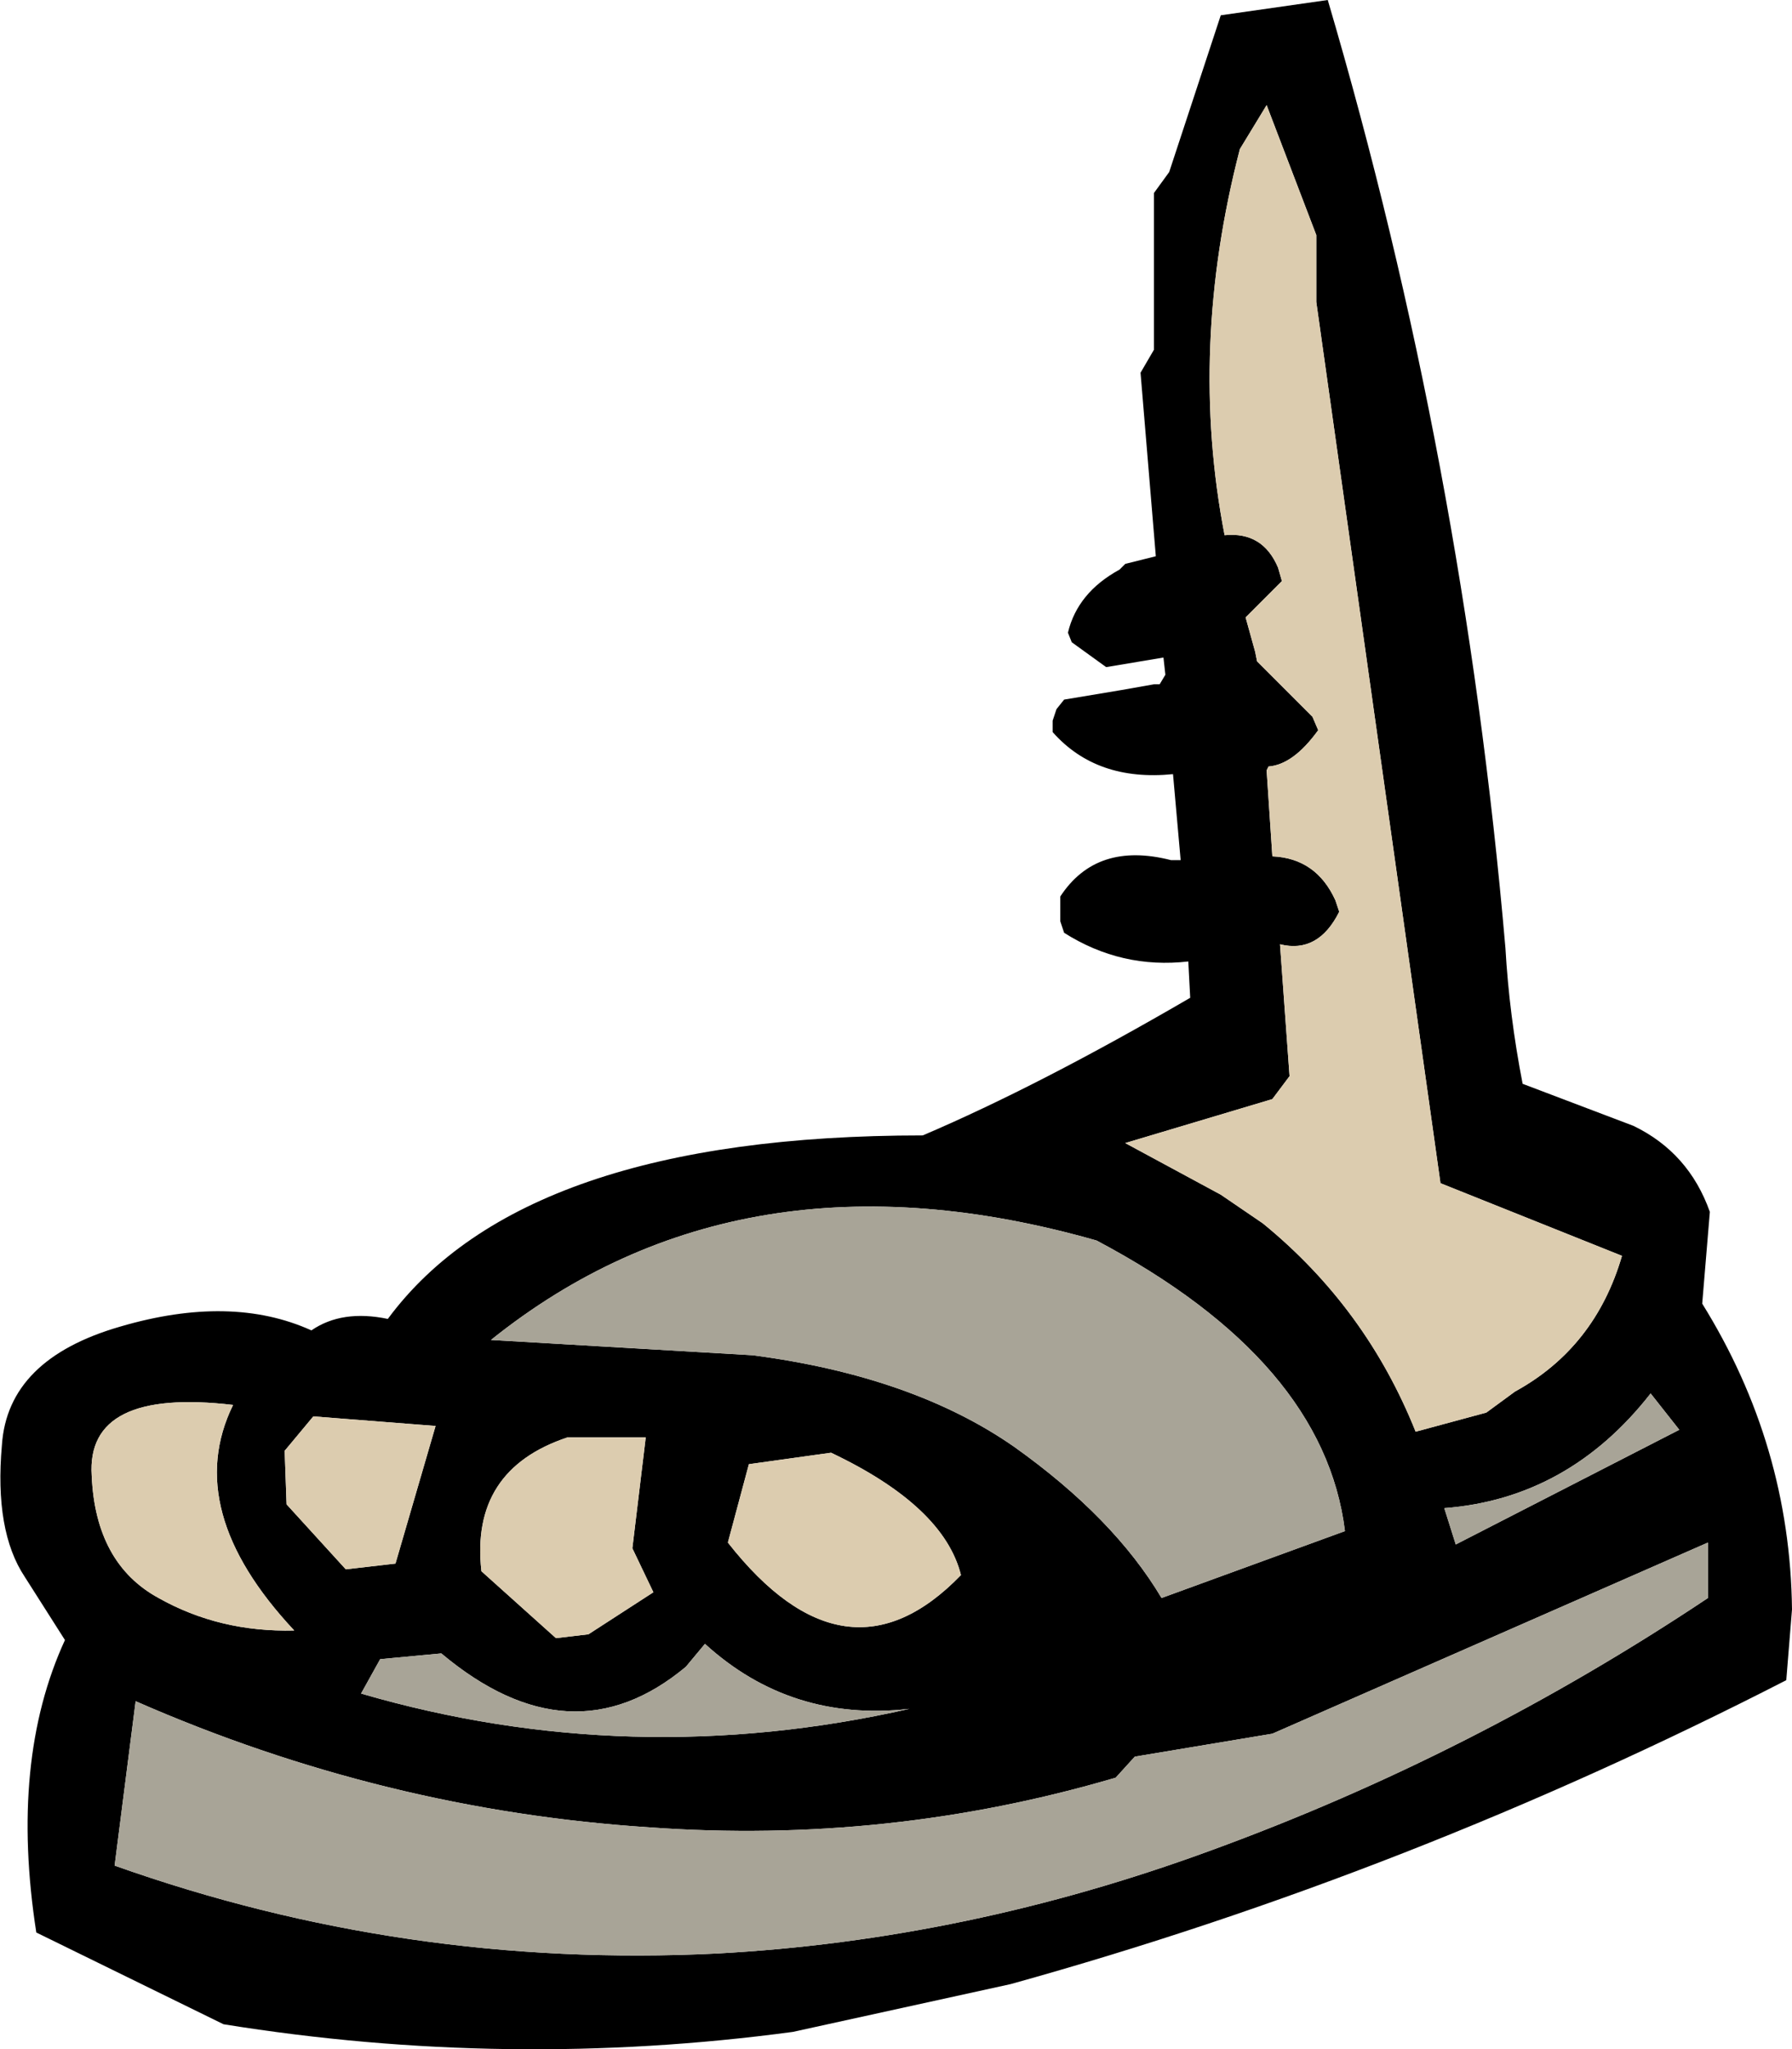
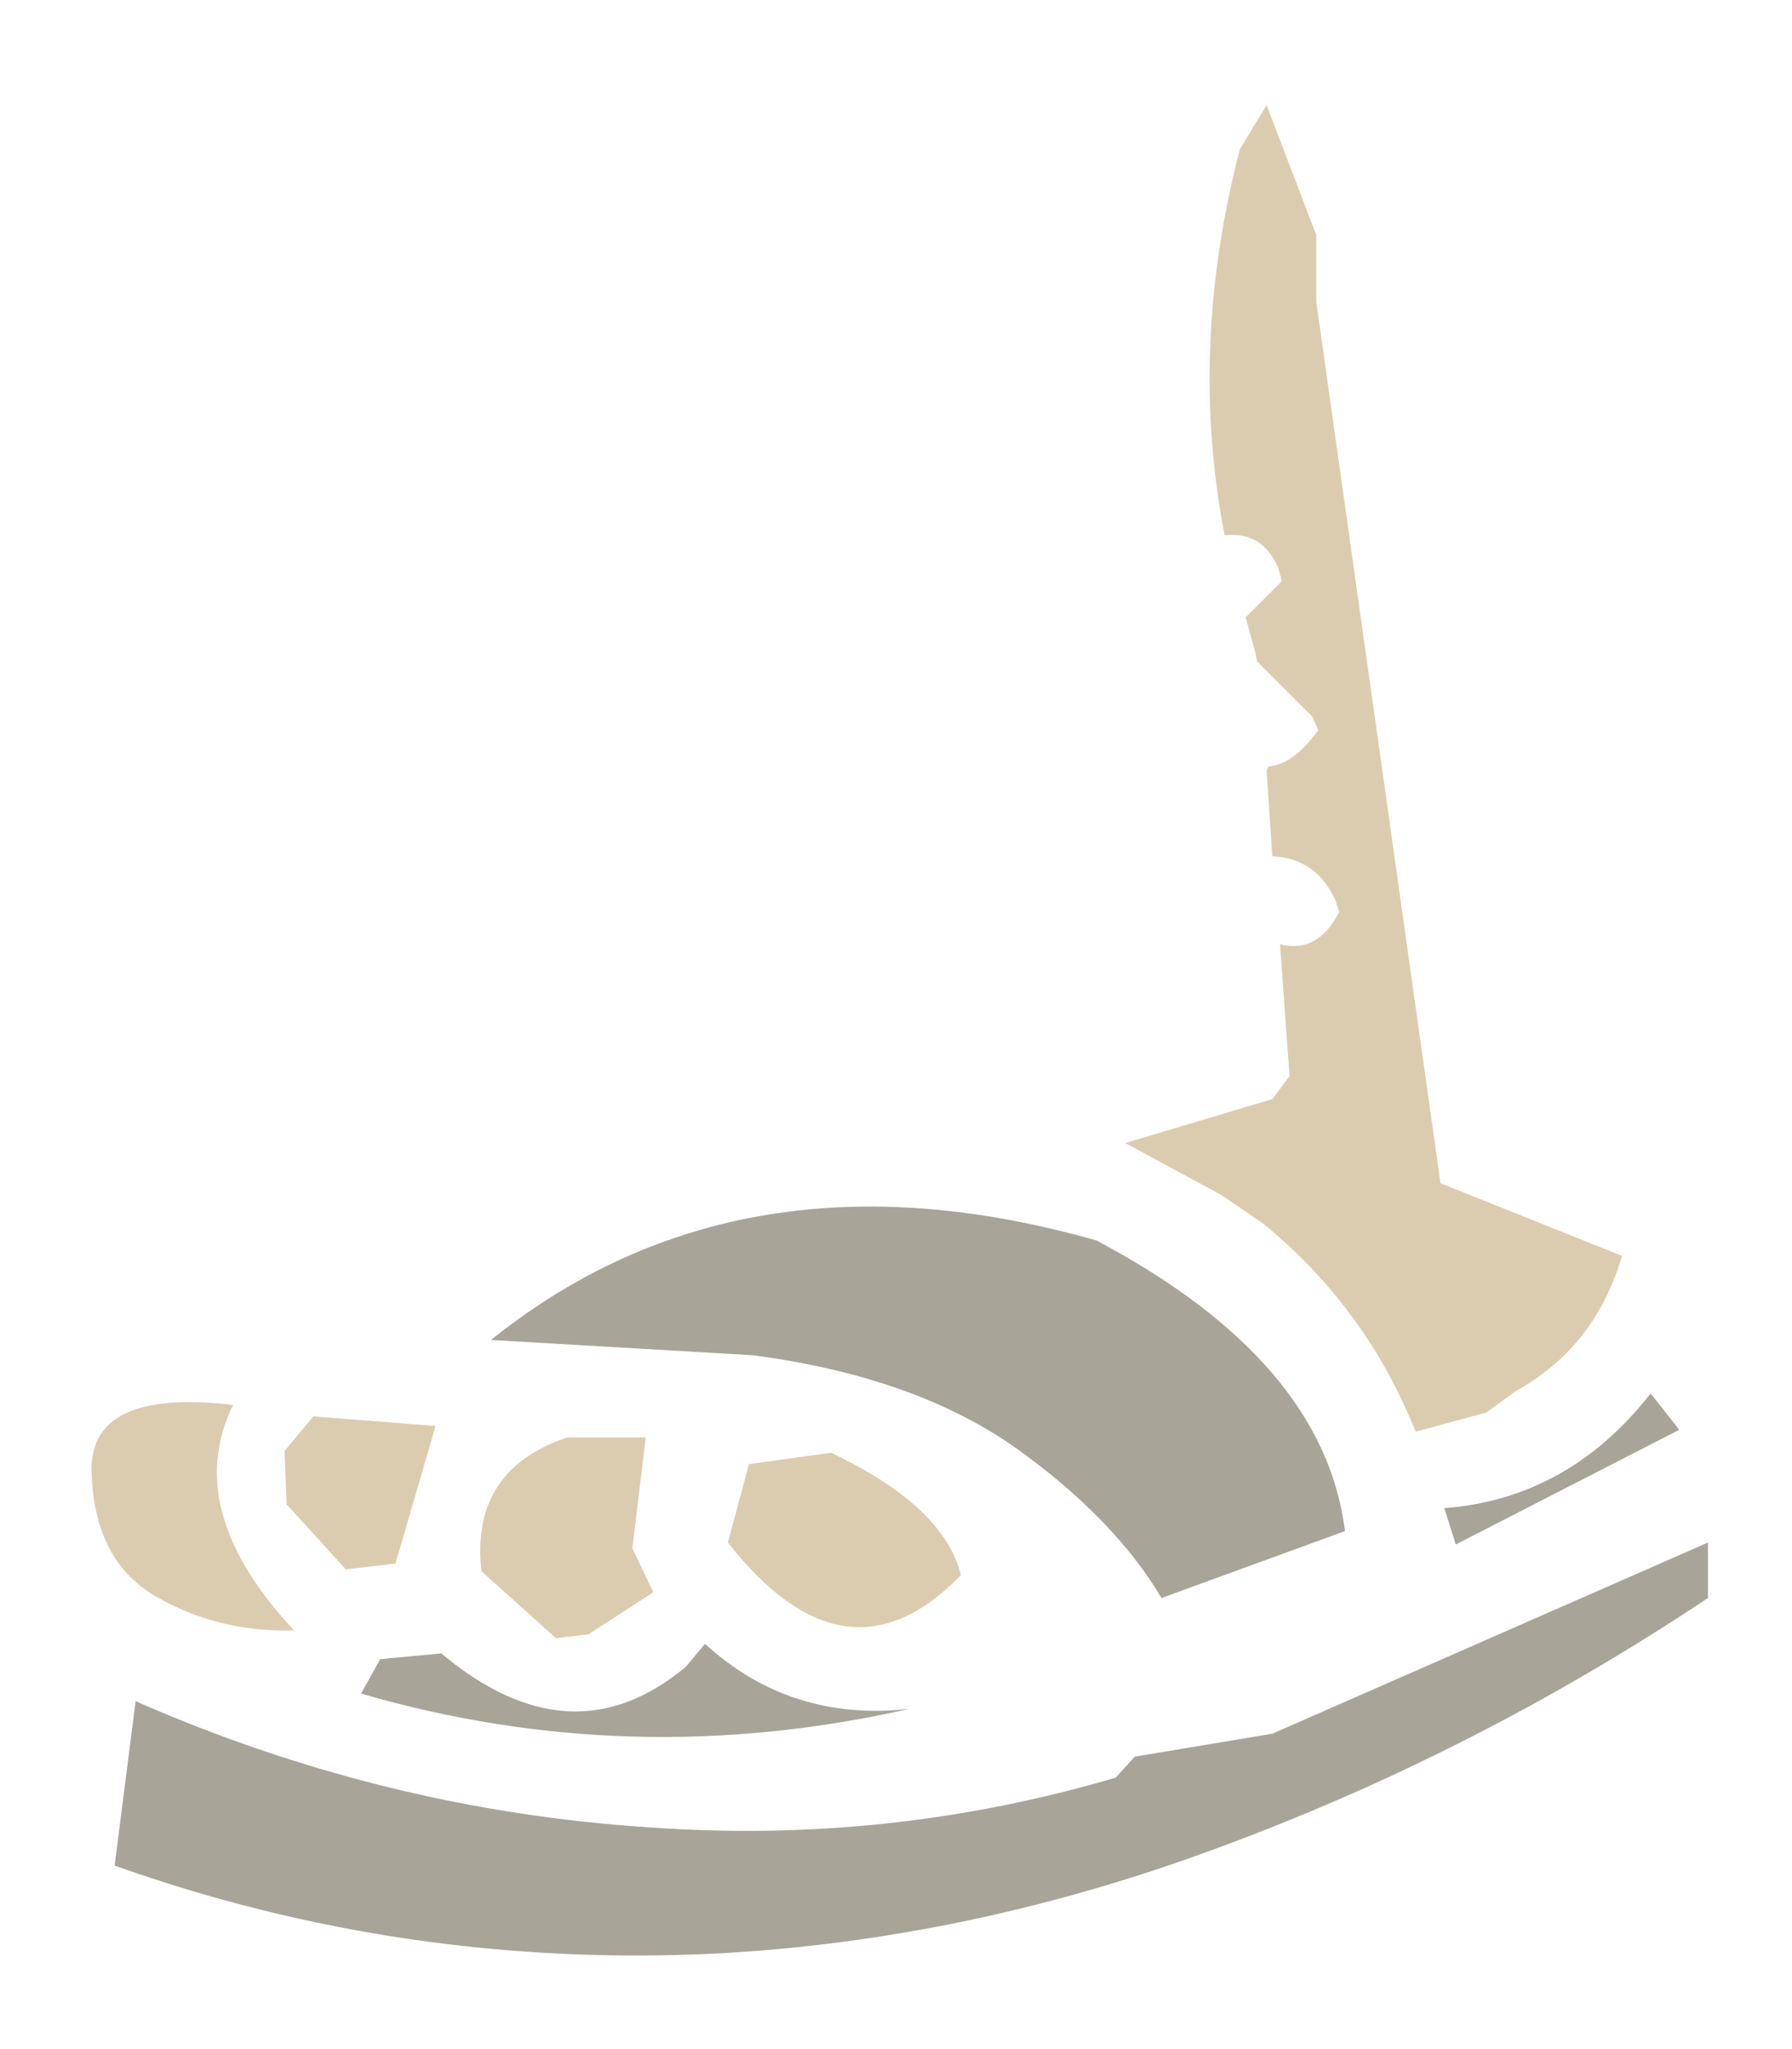
<svg xmlns="http://www.w3.org/2000/svg" height="53.6px" width="46.9px">
  <g transform="matrix(1.0, 0.0, 0.0, 1.0, 23.8, 26.8)">
-     <path d="M8.15 -26.4 L10.95 -26.8 Q14.5 -14.75 15.6 -2.0 15.7 -0.25 16.05 1.55 L18.95 2.65 Q20.4 3.35 20.95 4.9 L20.75 7.3 Q23.05 11.0 23.1 15.3 L22.95 17.15 Q13.1 22.2 2.65 25.1 L-3.05 26.35 Q-10.5 27.35 -17.95 26.15 L-22.85 23.75 Q-23.55 19.25 -22.1 16.1 L-23.15 14.45 Q-23.95 13.25 -23.75 11.0 -23.6 8.75 -20.65 7.9 -17.75 7.05 -15.65 8.0 -14.85 7.45 -13.65 7.7 -10.1 2.9 0.35 2.9 3.4 1.6 7.35 -0.7 L7.3 -1.65 Q5.55 -1.45 4.05 -2.4 L3.95 -2.7 3.95 -3.35 Q4.9 -4.8 6.85 -4.3 L7.1 -4.3 6.9 -6.55 Q4.9 -6.35 3.75 -7.65 L3.75 -7.95 3.85 -8.25 4.05 -8.5 5.55 -8.75 6.4 -8.9 6.55 -8.9 6.7 -9.15 6.65 -9.6 5.15 -9.35 4.25 -10.0 4.15 -10.25 Q4.4 -11.3 5.5 -11.9 L5.65 -12.05 6.45 -12.25 6.05 -17.05 6.4 -17.65 6.4 -21.75 6.8 -22.3 8.15 -26.4 M10.65 -20.65 L9.35 -24.05 8.65 -22.9 Q7.3 -17.7 8.25 -12.8 9.25 -12.9 9.65 -11.95 L9.75 -11.6 8.8 -10.65 9.05 -9.75 9.1 -9.5 10.55 -8.05 10.7 -7.7 Q10.05 -6.8 9.4 -6.75 L9.35 -6.65 9.5 -4.4 Q10.65 -4.35 11.15 -3.25 L11.25 -2.95 Q10.7 -1.85 9.7 -2.1 L9.95 1.35 9.5 1.95 5.65 3.1 8.15 4.45 9.25 5.2 Q11.95 7.4 13.25 10.65 L15.1 10.15 15.85 9.6 Q17.95 8.45 18.65 6.05 L13.9 4.15 10.65 -18.9 10.65 -20.65 M11.4 13.25 Q10.85 8.8 4.9 5.65 -4.4 3.0 -10.95 8.25 L-4.1 8.65 Q0.1 9.2 2.75 11.05 5.35 12.9 6.6 15.0 L11.4 13.25 M20.15 10.6 L19.4 9.65 Q17.25 12.4 14.0 12.65 L14.3 13.6 20.15 10.6 M20.9 15.0 L20.9 13.55 9.5 18.55 5.9 19.15 5.4 19.7 Q-0.55 21.45 -6.8 21.0 -13.75 20.55 -20.25 17.7 L-20.8 22.0 Q-13.2 24.7 -5.05 24.3 1.5 23.95 7.9 21.6 14.75 19.1 20.9 15.0 M-12.4 10.5 L-15.6 10.25 -16.35 11.15 -16.3 12.55 -14.75 14.25 -13.45 14.1 -12.4 10.5 M-6.9 10.8 L-8.95 10.8 Q-11.5 11.65 -11.2 14.3 L-9.25 16.05 -8.4 15.95 -6.7 14.85 -7.25 13.7 -6.9 10.8 M-2.05 11.2 L-4.2 11.5 -4.75 13.55 Q-1.65 17.5 1.35 14.4 0.9 12.6 -2.05 11.2 M-13.85 16.6 L-14.35 17.5 Q-7.3 19.55 0.0 17.9 -3.1 18.25 -5.35 16.2 L-5.85 16.8 Q-8.85 19.3 -12.25 16.45 L-13.85 16.6 M-19.65 15.0 Q-18.05 15.9 -16.1 15.85 -19.05 12.7 -17.7 9.95 -21.55 9.5 -21.4 11.8 -21.3 14.1 -19.65 15.0" fill="#000000" fill-rule="evenodd" stroke="none" />
    <path d="M10.65 -20.65 L10.65 -18.9 13.9 4.15 18.65 6.05 Q17.95 8.45 15.85 9.6 L15.1 10.15 13.25 10.65 Q11.95 7.4 9.25 5.2 L8.15 4.45 5.65 3.1 9.5 1.95 9.95 1.35 9.7 -2.1 Q10.7 -1.85 11.25 -2.95 L11.15 -3.25 Q10.65 -4.35 9.5 -4.4 L9.35 -6.65 9.4 -6.75 Q10.05 -6.8 10.7 -7.7 L10.55 -8.05 9.1 -9.5 9.05 -9.75 8.8 -10.65 9.75 -11.6 9.65 -11.95 Q9.25 -12.9 8.25 -12.8 7.3 -17.7 8.65 -22.9 L9.35 -24.05 10.65 -20.65 M-2.05 11.2 Q0.9 12.6 1.35 14.4 -1.65 17.5 -4.75 13.55 L-4.2 11.5 -2.05 11.2 M-6.9 10.8 L-7.25 13.7 -6.7 14.85 -8.4 15.95 -9.25 16.05 -11.2 14.3 Q-11.5 11.65 -8.95 10.8 L-6.9 10.8 M-12.4 10.5 L-13.45 14.1 -14.75 14.25 -16.3 12.55 -16.35 11.15 -15.6 10.25 -12.4 10.5 M-19.65 15.0 Q-21.3 14.1 -21.4 11.8 -21.55 9.5 -17.7 9.95 -19.05 12.7 -16.1 15.85 -18.05 15.9 -19.65 15.0" fill="#dcccaf" fill-rule="evenodd" stroke="none" />
    <path d="M20.9 15.0 Q14.75 19.1 7.9 21.6 1.5 23.95 -5.05 24.3 -13.2 24.7 -20.8 22.0 L-20.25 17.7 Q-13.75 20.55 -6.8 21.0 -0.55 21.45 5.4 19.7 L5.9 19.15 9.5 18.55 20.9 13.55 20.9 15.0 M20.15 10.6 L14.3 13.6 14.0 12.65 Q17.25 12.4 19.4 9.65 L20.15 10.6 M11.4 13.25 L6.6 15.0 Q5.35 12.9 2.75 11.05 0.1 9.2 -4.1 8.65 L-10.95 8.25 Q-4.4 3.0 4.9 5.65 10.85 8.8 11.4 13.25 M-13.85 16.6 L-12.25 16.45 Q-8.85 19.3 -5.85 16.8 L-5.35 16.2 Q-3.1 18.25 0.0 17.9 -7.3 19.55 -14.35 17.5 L-13.85 16.6" fill="#a8a497" fill-rule="evenodd" stroke="none" />
  </g>
</svg>